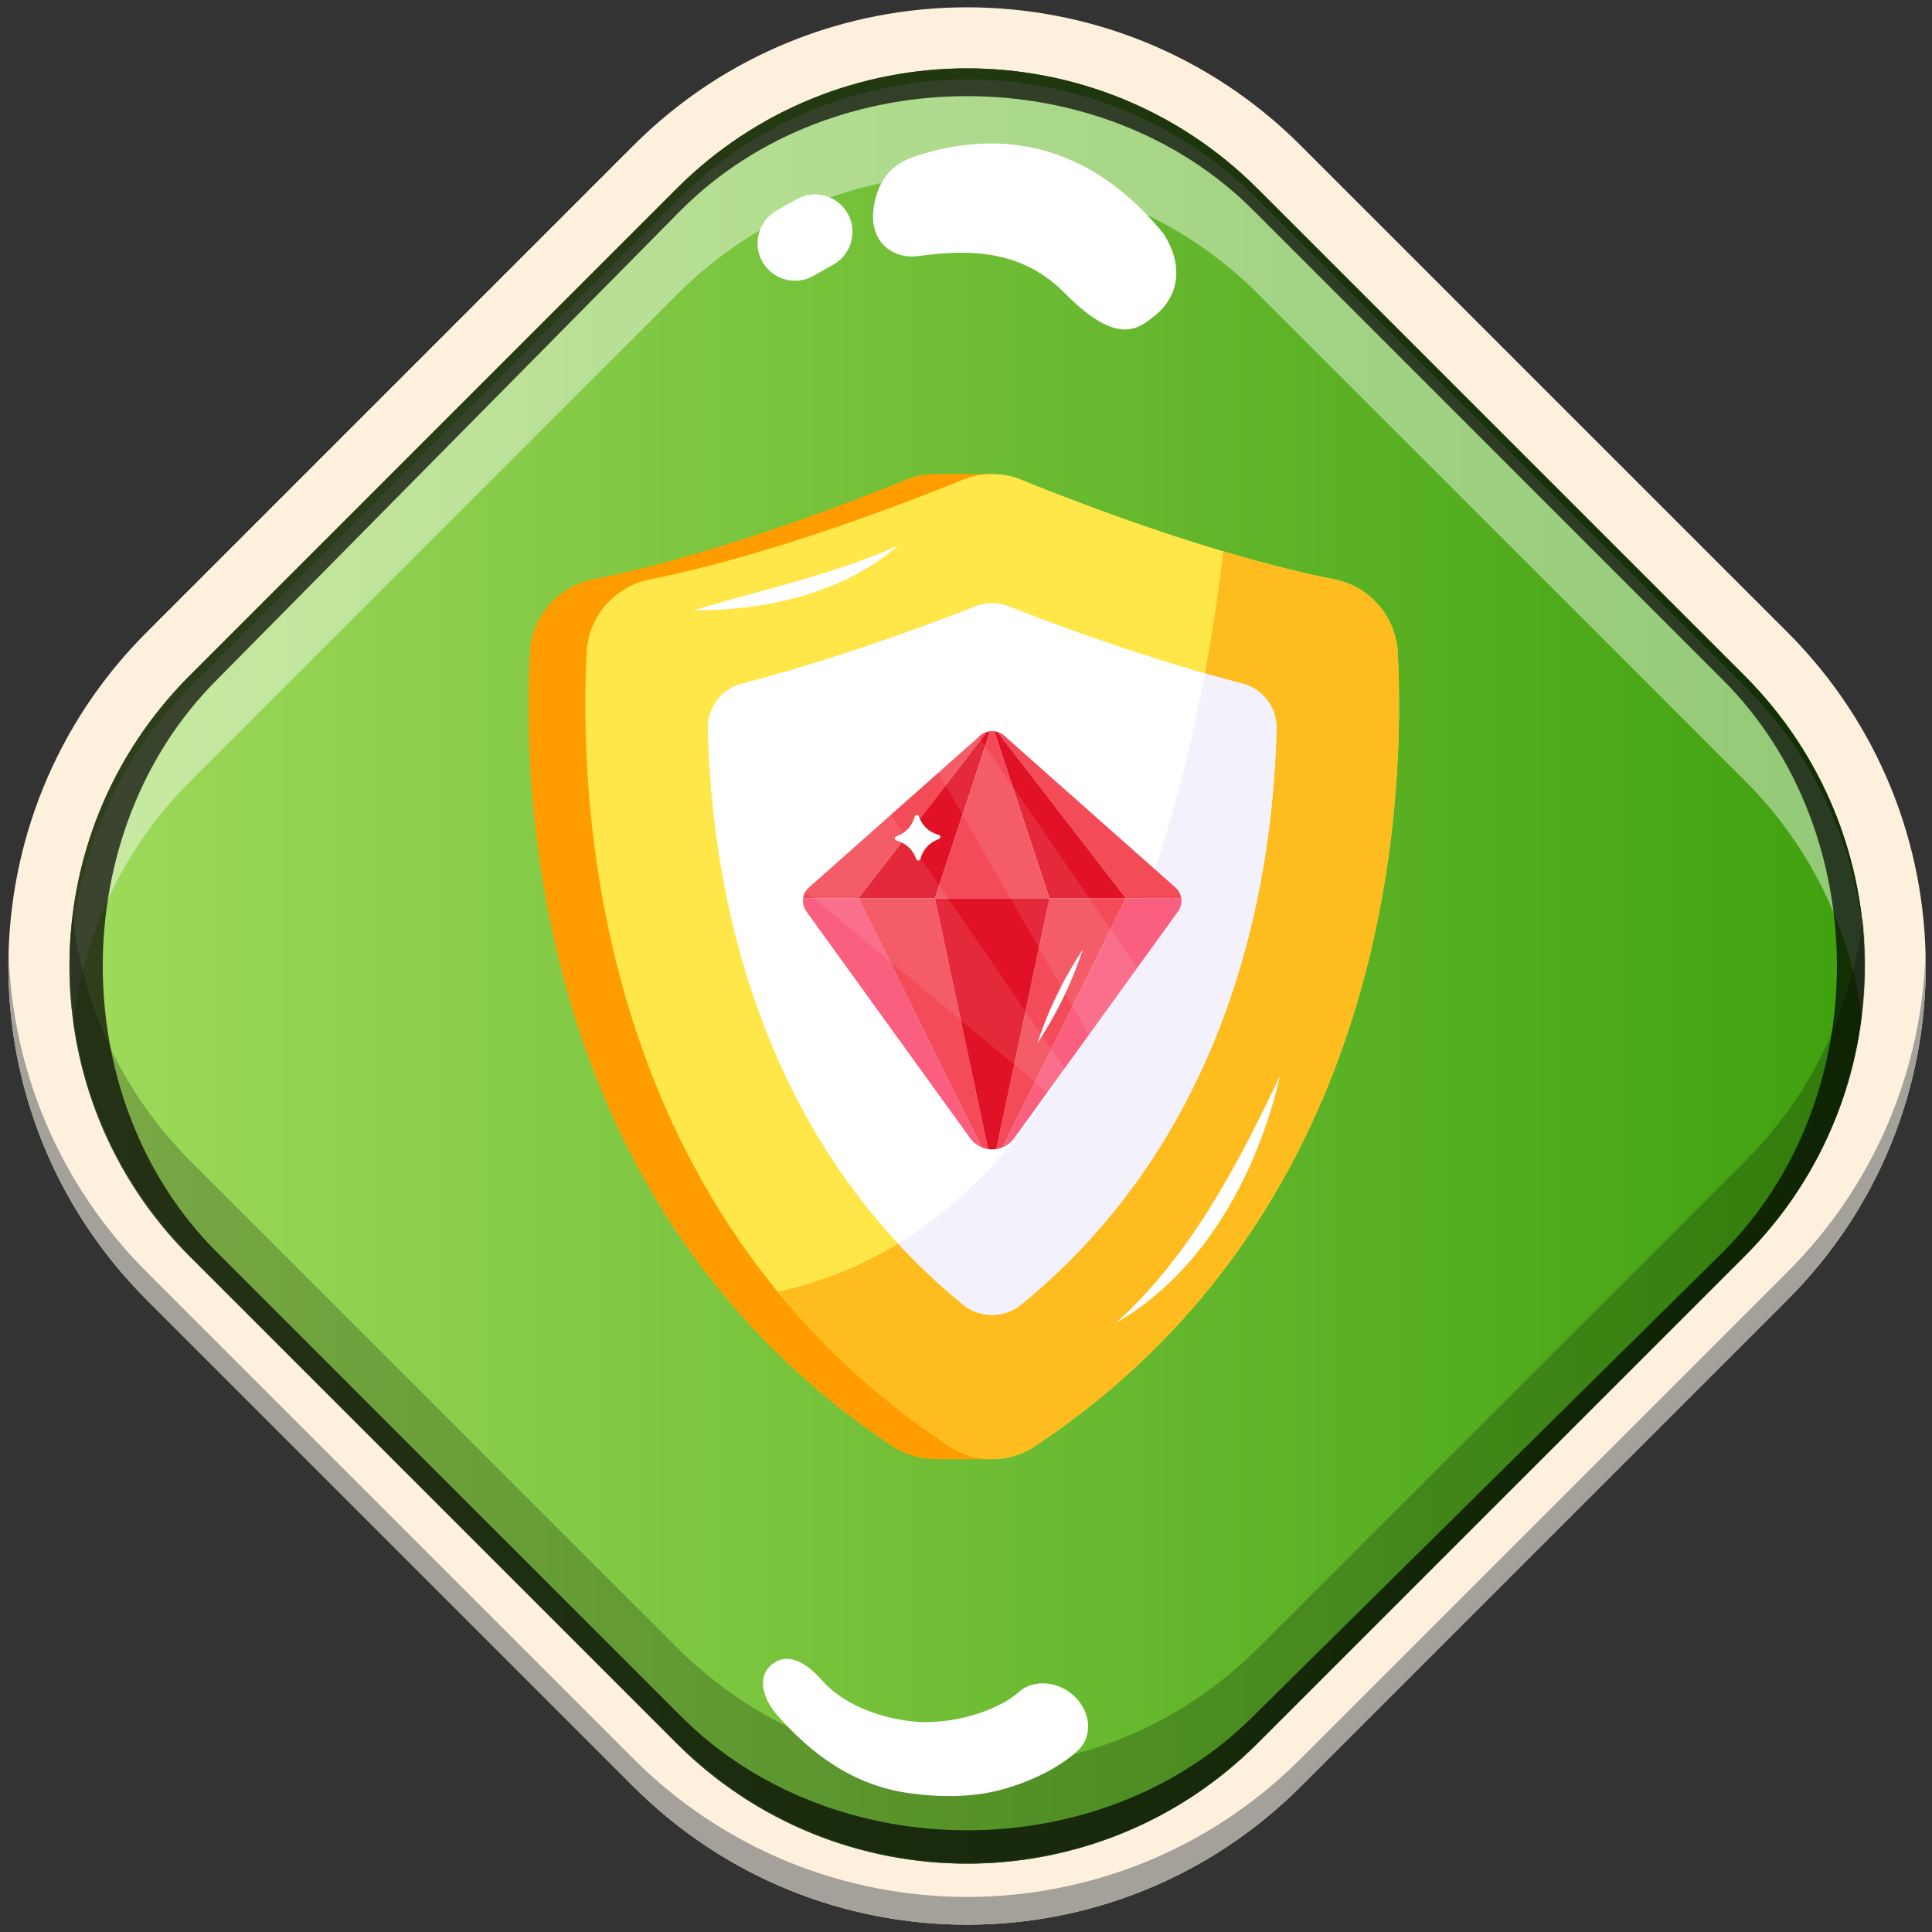
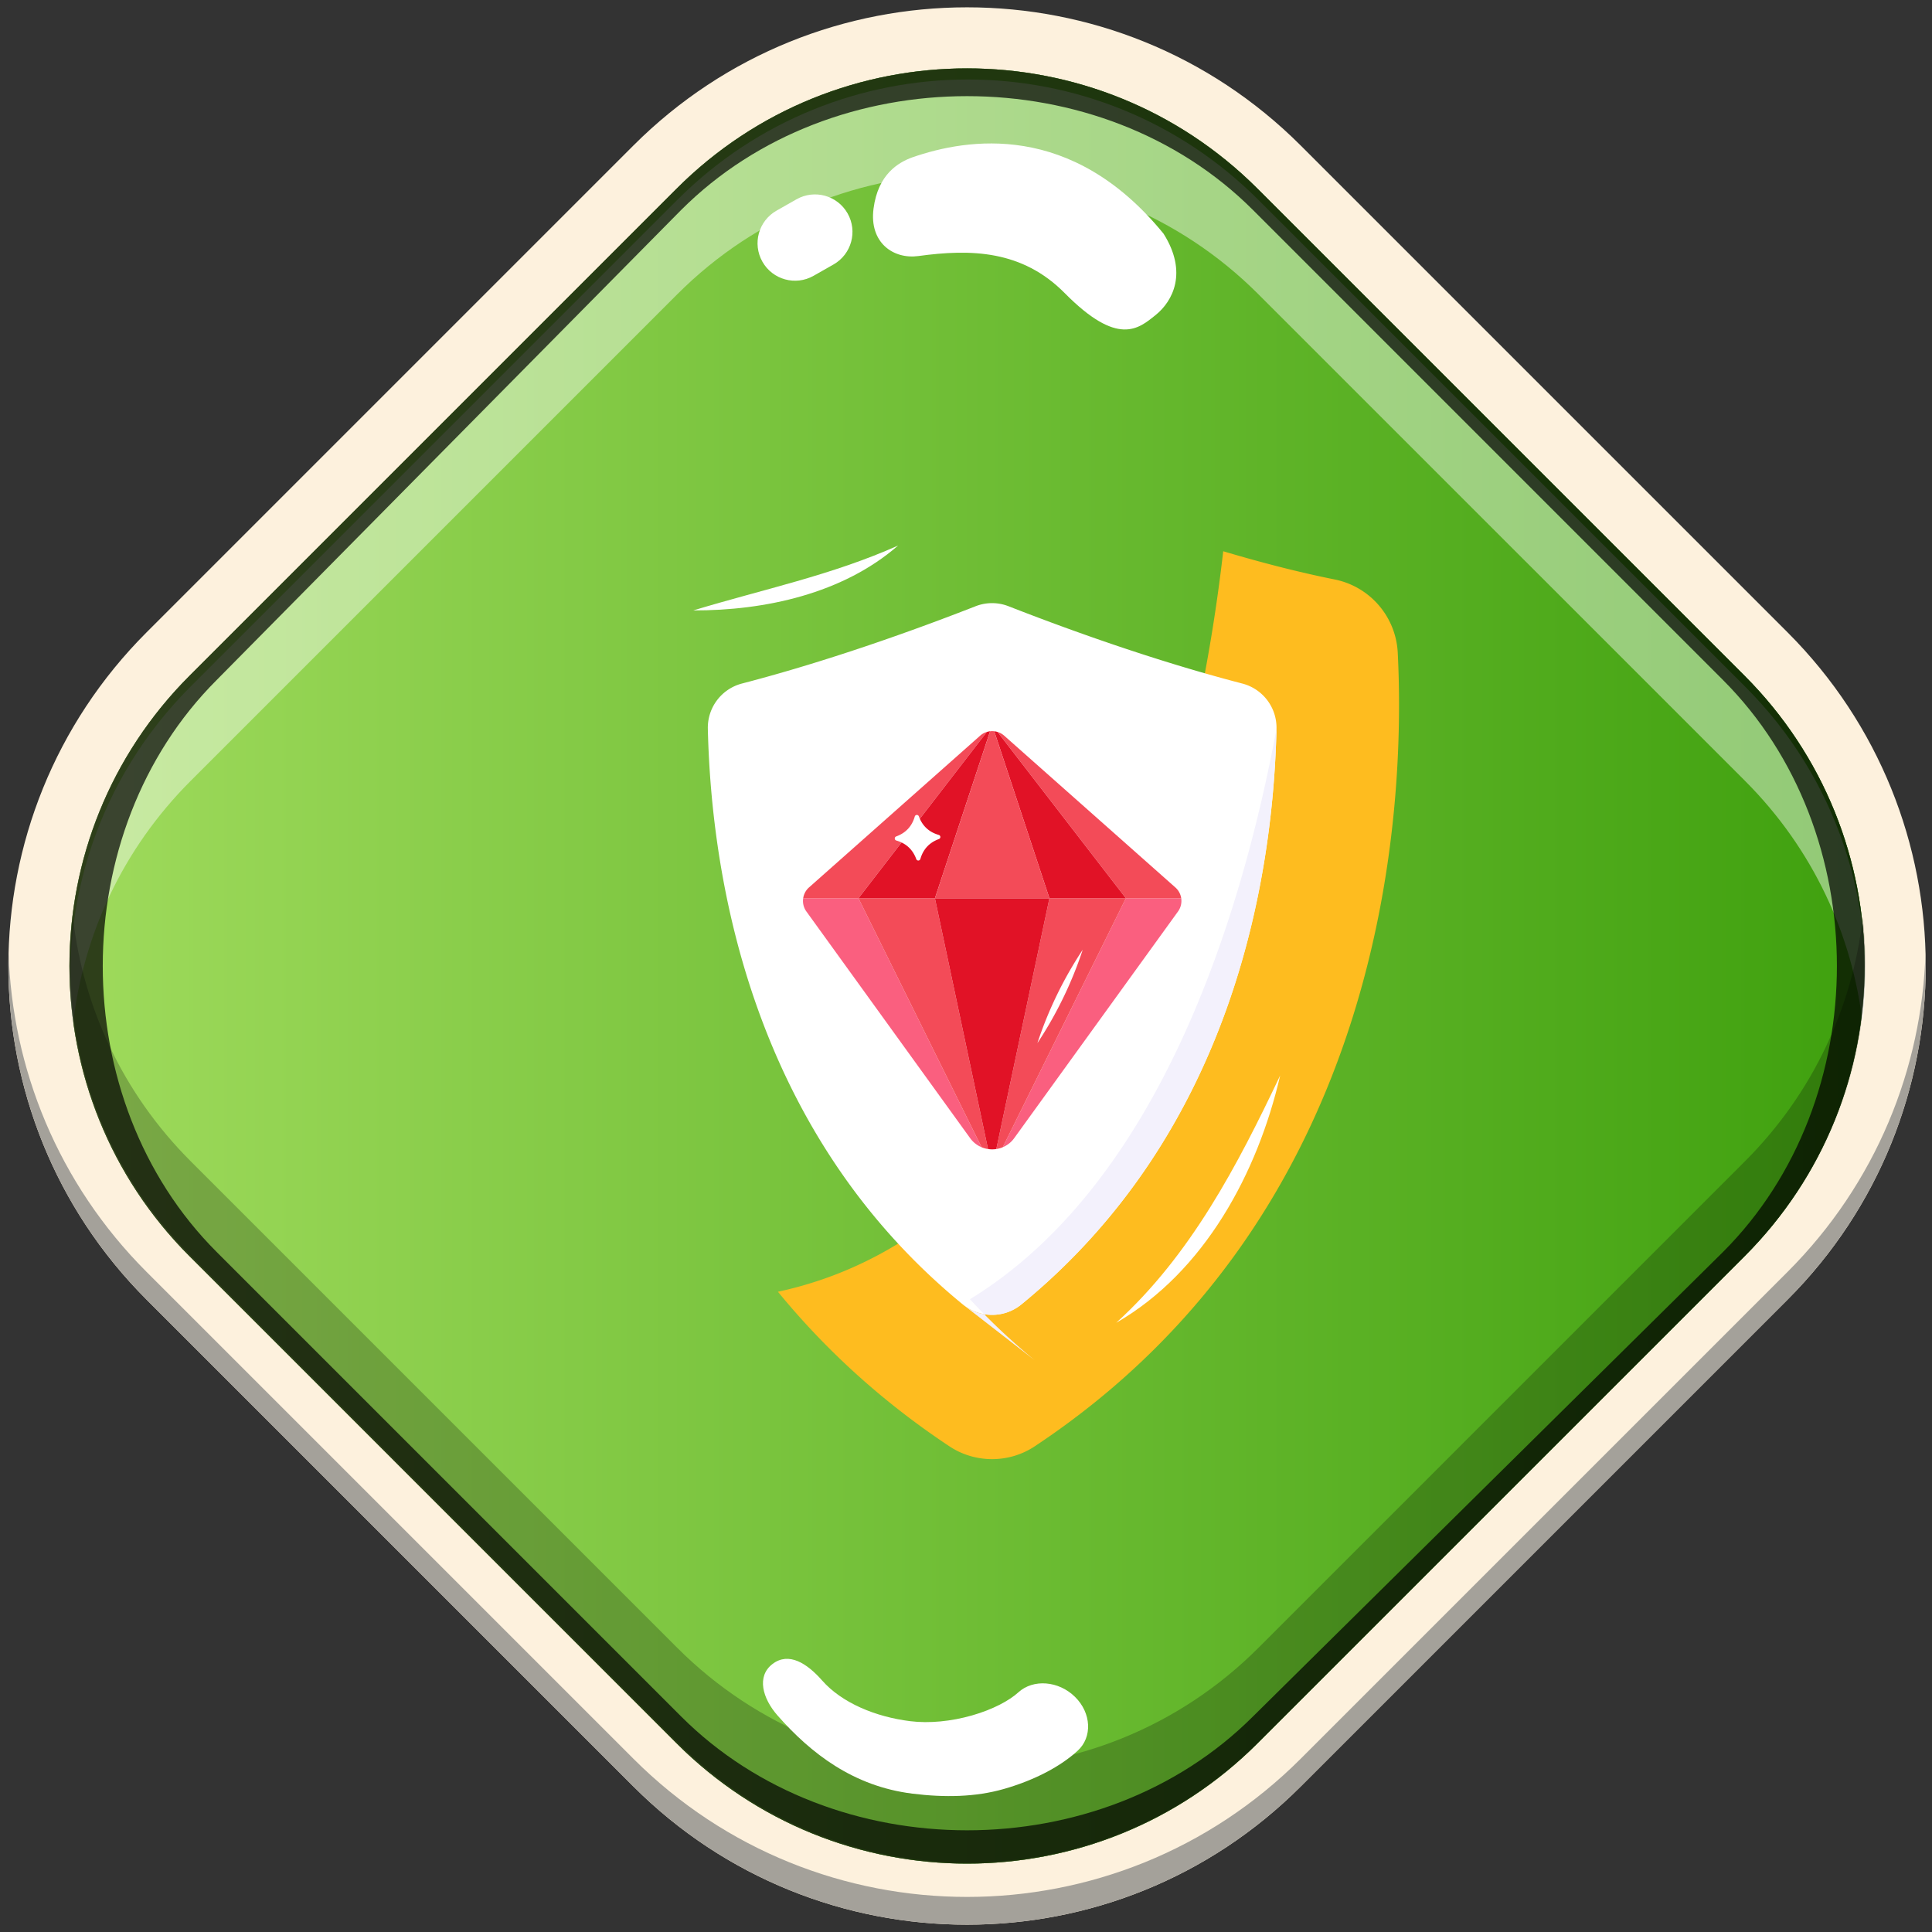
<svg xmlns="http://www.w3.org/2000/svg" width="512" height="512" fill="none" viewBox="0 0 512 512">
  <rect x="0" y="0" width="512" height="512" fill="#333333" stroke="none" />
  <g clip-path="url(#a)">
    <g clip-path="url(#b)">
      <path fill="#fdf1dd" fill-rule="evenodd" d="M38.849 167.571 167.85 38.569c48.838-48.838 128.02-48.838 176.858 0L473.711 167.57c48.838 48.838 48.838 128.02 0 176.858L344.709 473.431c-48.838 48.838-128.02 48.838-176.858 0L38.849 344.429c-48.838-48.838-48.838-128.02 0-176.858M179.295 50.013 50.293 179.015c-42.518 42.518-42.518 111.452 0 153.97l129.002 129.003c42.518 42.517 111.453 42.517 153.97-.001l129.003-129.002c42.517-42.518 42.517-111.452 0-153.97L333.265 50.013c-42.517-42.518-111.452-42.518-153.97 0" clip-rule="evenodd" />
      <path fill="#a4a19a" d="M2.274 252.322c-.972 33.219 11.22 66.752 36.575 92.107L167.85 473.431c48.838 48.838 128.02 48.838 176.858 0L473.71 344.429c25.355-25.355 37.546-58.888 36.575-92.107-.9 30.768-13.092 61.267-36.575 84.751L344.709 466.075c-48.838 48.838-128.02 48.838-176.858 0L38.849 337.073C15.365 313.589 3.172 283.09 2.273 252.322" />
      <path fill="url(#c)" fill-rule="evenodd" d="M50.293 179.015 179.295 50.012c42.518-42.517 111.453-42.517 153.97 0l129.003 129.003c42.517 42.518 42.517 111.452 0 153.97L333.265 461.988c-42.517 42.517-111.452 42.517-153.97 0L50.293 332.985c-42.518-42.518-42.518-111.452 0-153.97" clip-rule="evenodd" />
      <path fill="#fff" fill-opacity=".43" d="M179.505 52.955 50.503 181.958c-24.445 24.445-34.836 57.622-31.172 89.49 2.708-23.561 13.099-46.406 31.172-64.479L179.505 77.967c42.518-42.518 111.453-42.518 153.97 0l129.003 129.002c18.072 18.073 28.463 40.918 31.172 64.479 3.663-31.868-6.727-65.045-31.172-89.49L333.475 52.955c-42.517-42.517-111.452-42.518-153.97 0" />
      <path fill="#000" fill-opacity=".23" d="M179.506 461.721 50.503 332.719c-24.445-24.445-34.835-57.623-31.172-89.491 2.709 23.561 13.1 46.407 31.172 64.479L179.506 436.71c42.517 42.517 111.452 42.517 153.97 0l129.002-129.003c18.073-18.072 28.464-40.918 31.172-64.479 3.664 31.868-6.727 65.046-31.172 89.491L333.476 461.721c-42.518 42.518-111.453 42.518-153.97 0" />
      <path fill="#000" fill-opacity=".71" fill-rule="evenodd" d="M180.514 55.645 57.397 180.234c-40.22 40.219-40.22 111.313 0 151.532l123.117 123.118c40.219 40.219 111.313 40.219 151.533 0l124.588-123.118c40.22-40.219 40.22-111.313 0-151.532L332.047 55.645c-40.22-40.22-111.314-40.22-151.533 0m-1.219-5.633L50.293 179.015c-42.518 42.518-42.518 111.452 0 153.97l129.002 129.003c42.518 42.517 111.453 42.517 153.97 0l129.003-129.003c42.517-42.518 42.517-111.452 0-153.97L333.265 50.013c-42.517-42.518-111.452-42.518-153.97 0" clip-rule="evenodd" />
      <path fill="#fff" fill-rule="evenodd" d="M284.893 449.691c4.341 4.273 4.648 10.669.687 14.285-4.944 4.514-12.061 7.98-19.531 10.117-7.53 2.154-15.664 2.309-24.251 1.242-15.607-1.939-26.867-10.627-35.735-20.704-4.006-4.552-5.617-10.411-1.319-13.67 4.299-3.259 9.128-.161 13.134 4.391 5.214 5.924 14.133 9.636 23.341 10.78 5.039.626 10.889.045 16.386-1.528 5.556-1.589 9.887-3.941 12.257-6.105 3.961-3.616 10.691-3.082 15.031 1.192" clip-rule="evenodd" />
      <path fill="#fff" d="M308.357 61.934c-24.35-29.872-52.077-25.264-66.576-20.237-3.732 1.353-9.098 4.495-10.283 13.568-1.186 9.073 5.285 13.494 11.895 12.587 13.914-1.909 27.485-1.586 38.772 9.827 14.108 14.266 19.526 9.472 24.086 5.809 4.56-3.664 8.575-11.303 2.106-21.554m-97.279-9.116c4.769-2.71 10.831-1.041 13.541 3.727 2.71 4.769 1.041 10.831-3.727 13.541l-5.295 3.01c-4.769 2.709-10.831 1.04-13.541-3.729-2.71-4.768-1.041-10.83 3.728-13.54z" />
-       <path fill="#ff9d00" d="M262.937 379.008v7.696h-15.069v-.04c-3.929 0-7.898-1.094-11.301-3.362-93.69-62.177-98.227-169.072-96.161-210.307.486-9.601 7.372-17.58 16.769-19.443 31.716-6.36 67.362-20.091 82.835-26.37 2.511-1.053 5.185-1.539 7.858-1.539h15.069v5.387c17.943 6.927 46.945 17.256 73.194 22.522a20.83 20.83 0 0 1 16.81 19.443c2.025 40.344-2.309 143.35-90.004 206.013" />
-       <path fill="#ffe749" d="M370.418 172.98a20.854 20.854 0 0 0-16.779-19.429c-31.752-6.361-67.411-20.087-82.876-26.387a20.77 20.77 0 0 0-15.71 0c-15.462 6.3-51.104 20.022-82.817 26.384a20.855 20.855 0 0 0-16.776 19.427c-2.079 41.274 2.473 148.167 96.157 210.322 6.811 4.519 15.77 4.52 22.583.004 93.731-62.154 98.295-169.043 96.218-210.321" />
      <path fill="#febc1f" d="M251.617 383.297c6.811 4.519 15.77 4.52 22.582.003 93.731-62.153 98.296-169.043 96.219-210.321a20.86 20.86 0 0 0-16.779-19.429c-9.691-1.941-19.741-4.571-29.474-7.464-5.735 50.254-28.961 177.051-118.01 196.24 12.148 14.821 27.064 28.765 45.462 40.971" />
      <path fill="#fff" d="M329.23 181.148c-23.224-6.032-46.053-14.27-61.937-20.481a12 12 0 0 0-8.772 0c-15.874 6.207-38.684 14.44-61.882 20.472a12.1 12.1 0 0 0-9.054 12.01c.946 40.273 11.864 106.934 67.571 152.543 4.497 3.681 11.014 3.682 15.512.002 55.727-45.598 66.667-112.26 67.619-152.533a12.1 12.1 0 0 0-9.057-12.013" />
-       <path fill="#f3f1fc" d="M255.155 345.692c4.496 3.68 11.014 3.681 15.511.001 55.727-45.597 66.667-112.259 67.62-152.532a12.1 12.1 0 0 0-9.057-12.013 413 413 0 0 1-9.931-2.726c-9.233 49.511-30.933 120.378-81.249 151.151a171 171 0 0 0 17.106 16.119" />
+       <path fill="#f3f1fc" d="M255.155 345.692c4.496 3.68 11.014 3.681 15.511.001 55.727-45.597 66.667-112.259 67.62-152.532c-9.233 49.511-30.933 120.378-81.249 151.151a171 171 0 0 0 17.106 16.119" />
      <path fill="#fff" d="M339.252 285.029c-5.931 25.674-19.997 52.031-43.449 65.527 19.761-17.945 32.139-41.72 43.449-65.527M183.73 161.767c18.443-5.591 36.624-9.309 54.273-17.19-14.635 12.746-35.261 17.24-54.273 17.19" />
      <path fill="#fa5f7f" d="m260.13 304.029-32.625-65.979h-14.65a4.75 4.75 0 0 0 .84 3.494l29.371 40.662 14.092 19.501a7.07 7.07 0 0 0 2.972 2.322m52.904-65.979h-50.097 35.43l-32.626 65.977c1.136-.482 2.179-1.239 2.98-2.334l43.494-60.183a4.75 4.75 0 0 0 .819-3.46" />
      <path fill="#f34b58" d="M264.035 304.507a7 7 0 0 0 1.706-.48l32.626-65.977h-35.43 15.173zm-36.53-66.457 32.626 65.979c.551.233 1.12.389 1.705.478l-14.073-66.457z" />
      <path fill="#e11226" d="M261.837 304.507a7.2 7.2 0 0 0 2.199 0l14.074-66.457h-30.347z" />
      <path fill="#f34b58" d="M298.367 238.05h14.667a4.74 4.74 0 0 0-1.457-2.783l-45.51-40.356a4.8 4.8 0 0 0-1.711-.936zm-70.863-.001 34.015-44.077c-.6.184-1.171.482-1.677.908l-45.45 40.3a4.75 4.75 0 0 0-1.538 2.869h50.081z" />
      <path fill="#e11226" d="M262.389 193.791a5 5 0 0 0-.869.181l-34.015 44.078h35.431-15.173zm1.095.001 14.626 44.258h20.257l-34.011-44.076a5 5 0 0 0-.872-.182" />
      <path fill="#f34b58" d="M263.484 193.791a4.8 4.8 0 0 0-1.094 0l-14.627 44.258 15.173.001h15.174z" />
      <path fill="#fff" d="M286.932 251.696a103.4 103.4 0 0 0-12.014 24.743 103.4 103.4 0 0 0 12.014-24.743m-38.144-30.429q-3.889-1.119-5.279-4.918a.57.57 0 0 0-1.087.038q-1.119 3.888-4.919 5.278a.57.57 0 0 0 .039 1.086q3.89 1.119 5.28 4.918a.57.57 0 0 0 1.087-.038q1.117-3.888 4.918-5.278a.57.57 0 0 0-.039-1.086" />
-       <path fill="#fff" d="m301.363 256.528-41.99-61.246-10.714 9.502 39.894 69.464zm-86.971-21.355a4.8 4.8 0 0 0-.893 1.103l64.08 53.153 4.563-6.312-46.06-67.179z" opacity=".1" />
    </g>
  </g>
  <defs>
    <clipPath id="a">
      <path fill="#fff" d="M0 0h512v512H0z" />
    </clipPath>
    <clipPath id="b">
      <path fill="#fff" d="M0 0h512v512H0z" />
    </clipPath>
    <linearGradient id="c" x1="-26.693" x2="539.253" y1="256" y2="256" gradientUnits="userSpaceOnUse">
      <stop stop-color="#a8e063" />
      <stop offset="1" stop-color="#369b07" />
    </linearGradient>
  </defs>
</svg>